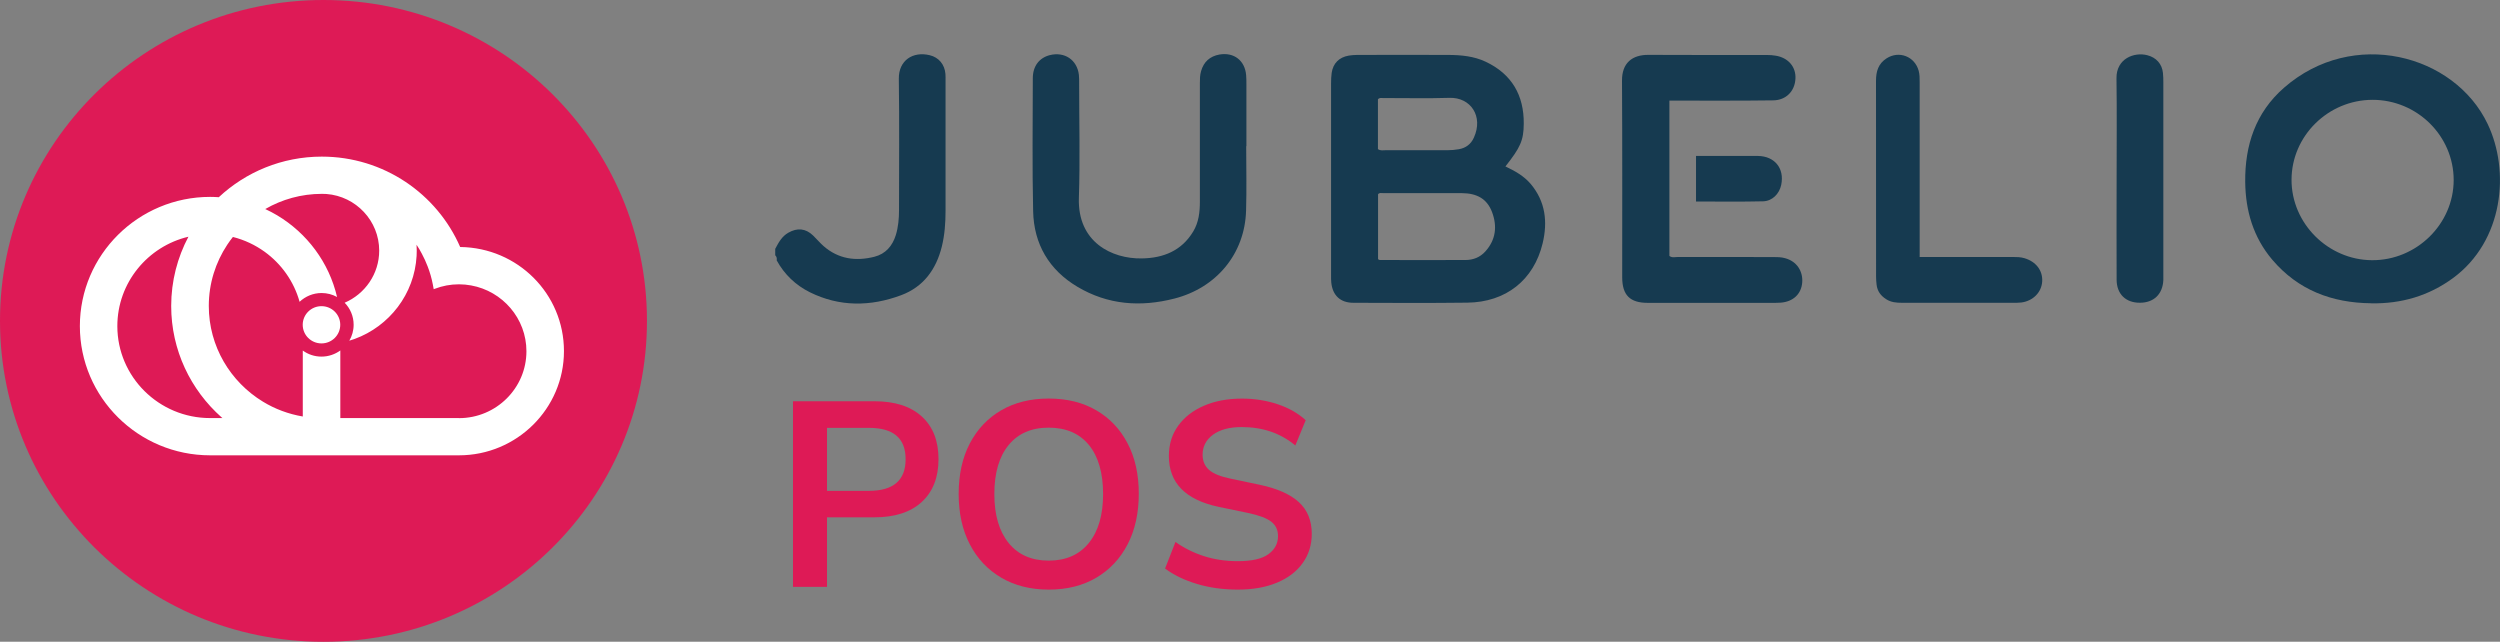
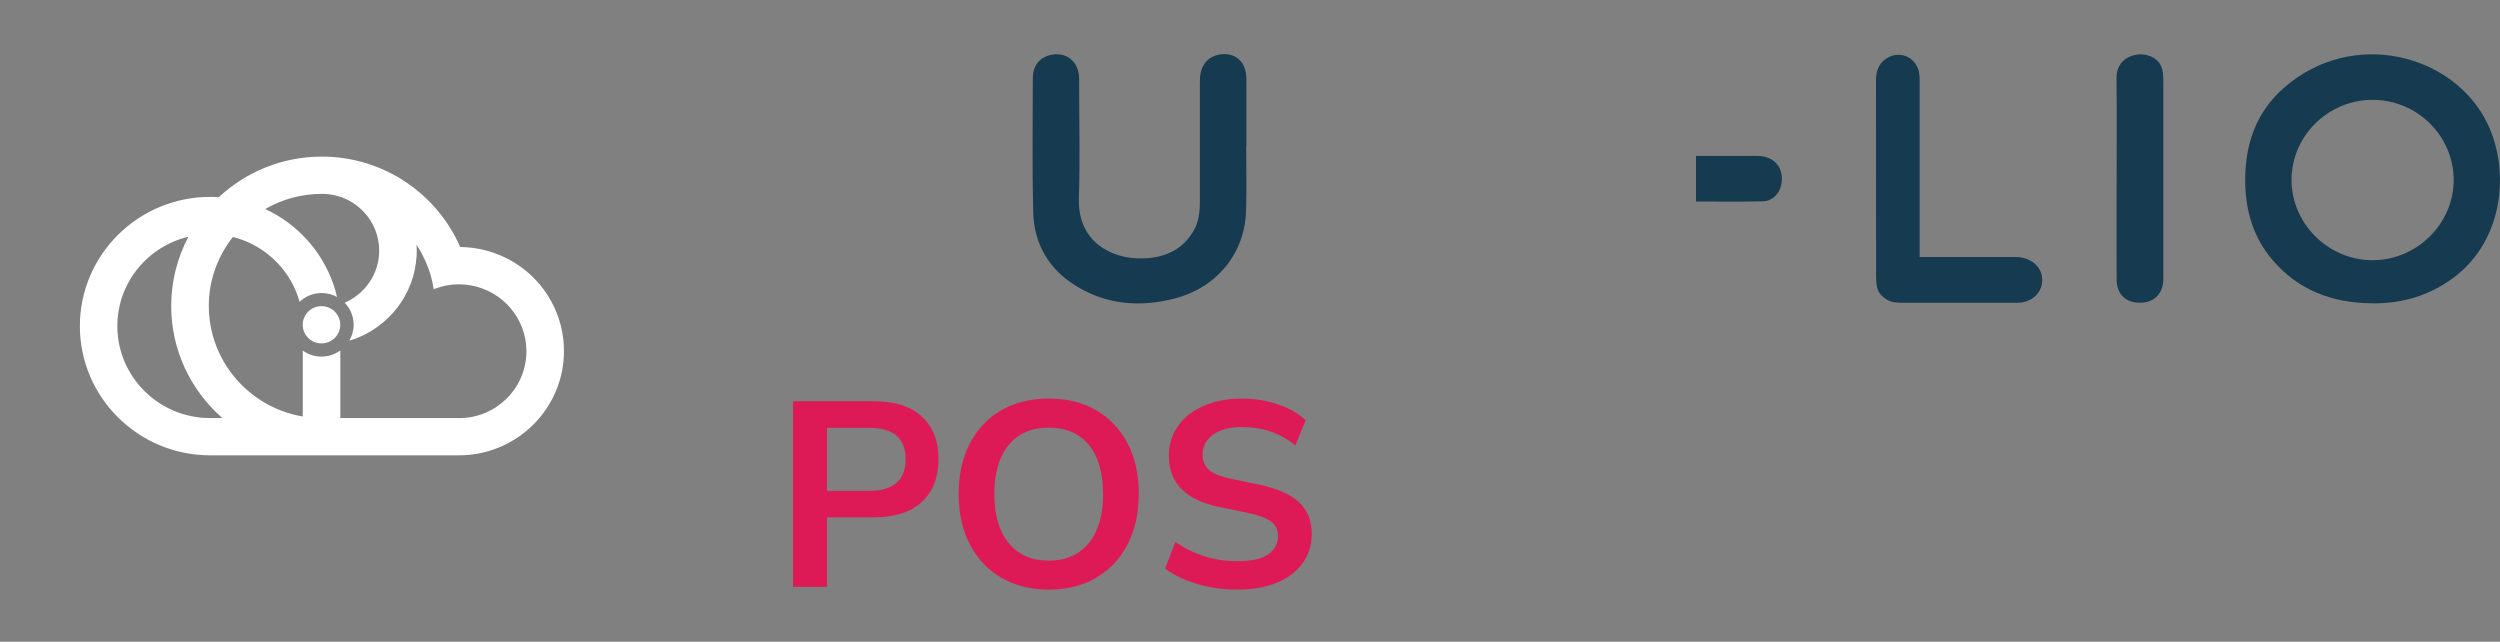
<svg xmlns="http://www.w3.org/2000/svg" width="187" height="48" viewBox="0 0 187 48" fill="none">
  <rect x="0" y="0" width="187" height="48" fill="#808080" stroke="none" />
  <g clip-path="url(#clip0_3021_2448)">
-     <path d="M57.987 18.614C58.236 18.15 58.47 17.691 58.963 17.409C59.635 17.024 60.257 17.078 60.815 17.612C61.079 17.864 61.318 18.155 61.592 18.397C62.702 19.375 64.006 19.558 65.4 19.207C66.242 18.995 66.754 18.397 67.008 17.582C67.192 16.975 67.247 16.348 67.247 15.71C67.247 12.436 67.277 9.157 67.232 5.882C67.217 4.519 68.283 3.823 69.543 4.129C70.225 4.292 70.663 4.83 70.718 5.527C70.732 5.69 70.727 5.853 70.727 6.016C70.727 9.27 70.727 12.525 70.727 15.78C70.727 16.678 70.663 17.567 70.449 18.442C70.025 20.15 69.075 21.464 67.392 22.086C65.106 22.936 62.796 22.961 60.576 21.859C59.515 21.331 58.669 20.526 58.096 19.474C58.121 19.331 58.096 19.202 57.987 19.093V18.605V18.614Z" fill="#163A50" />
-     <path d="M112.608 12.451C113.315 12.787 113.992 13.162 114.5 13.764C115.61 15.083 115.77 16.604 115.391 18.195C114.729 20.955 112.633 22.605 109.755 22.639C106.918 22.674 104.075 22.659 101.237 22.649C100.256 22.649 99.674 22.096 99.579 21.128C99.559 20.945 99.564 20.763 99.564 20.58C99.564 15.799 99.564 11.018 99.564 6.238C99.564 5.976 99.574 5.709 99.609 5.448C99.718 4.731 100.161 4.287 100.888 4.159C101.088 4.124 101.297 4.114 101.501 4.109C103.786 4.109 106.071 4.094 108.351 4.109C109.297 4.114 110.248 4.203 111.12 4.613C113.091 5.541 113.997 7.137 113.977 9.26C113.967 10.515 113.718 11.038 112.608 12.446V12.451ZM103.074 19.385C103.134 19.414 103.169 19.449 103.203 19.449C105.339 19.449 107.475 19.459 109.616 19.449C110.189 19.449 110.711 19.247 111.1 18.812C111.891 17.938 112.006 16.925 111.603 15.858C111.234 14.89 110.502 14.451 109.327 14.446C107.376 14.441 105.424 14.446 103.472 14.446C103.333 14.446 103.179 14.397 103.079 14.53V19.385H103.074ZM103.074 11.157C103.268 11.29 103.457 11.236 103.642 11.236C105.185 11.236 106.728 11.241 108.267 11.236C108.556 11.236 108.844 11.211 109.123 11.162C109.646 11.073 110.029 10.777 110.243 10.302C110.98 8.697 109.999 7.27 108.421 7.319C106.758 7.374 105.09 7.329 103.423 7.334C103.308 7.334 103.174 7.3 103.069 7.433V11.162L103.074 11.157Z" fill="#163A50" />
    <path d="M177.371 22.684C174.429 22.659 171.895 21.696 169.968 19.429C168.549 17.755 167.966 15.774 167.942 13.616C167.912 10.865 168.718 8.42 170.844 6.563C175.997 2.059 183.59 4.059 186.074 9.27C187.767 12.811 187.259 18.026 183.49 20.797C181.673 22.131 179.627 22.728 177.366 22.689L177.371 22.684ZM183.535 13.478C183.54 10.169 180.802 7.462 177.456 7.467C174.14 7.477 171.412 10.169 171.407 13.443C171.397 16.708 174.135 19.444 177.426 19.463C180.752 19.483 183.53 16.762 183.535 13.473V13.478Z" fill="#163A50" />
    <path d="M93.216 10.939C93.216 12.55 93.256 14.155 93.206 15.765C93.112 18.975 90.996 21.528 87.844 22.333C85.305 22.985 82.865 22.802 80.595 21.454C78.459 20.185 77.334 18.249 77.279 15.804C77.205 12.49 77.249 9.171 77.254 5.852C77.254 4.944 77.737 4.326 78.524 4.124C79.629 3.847 80.565 4.475 80.7 5.591C80.725 5.813 80.72 6.04 80.72 6.262C80.72 9.112 80.794 11.962 80.7 14.811C80.595 18.101 83.149 19.37 85.41 19.33C87.018 19.306 88.387 18.758 89.253 17.315C89.666 16.629 89.751 15.863 89.751 15.083C89.751 12.13 89.751 9.181 89.751 6.228C89.751 5.922 89.751 5.62 89.841 5.319C90.04 4.623 90.498 4.208 91.215 4.079C92.3 3.892 93.122 4.529 93.211 5.62C93.231 5.843 93.231 6.07 93.231 6.292C93.231 7.838 93.231 9.384 93.231 10.934C93.226 10.934 93.216 10.934 93.211 10.934L93.216 10.939Z" fill="#163A50" />
    <path d="M143.581 19.222C144.601 19.222 145.542 19.222 146.488 19.222C147.847 19.222 149.207 19.222 150.566 19.222C150.855 19.222 151.138 19.227 151.422 19.311C152.284 19.563 152.806 20.229 152.756 21.054C152.707 21.859 152.084 22.501 151.213 22.625C150.989 22.654 150.76 22.649 150.536 22.649C147.778 22.649 145.02 22.649 142.261 22.649C141.843 22.649 141.45 22.615 141.081 22.378C140.673 22.116 140.424 21.775 140.369 21.296C140.345 21.094 140.33 20.891 140.33 20.689C140.33 15.804 140.33 10.92 140.325 6.035C140.325 5.344 140.499 4.756 141.121 4.361C142.057 3.768 143.222 4.223 143.516 5.29C143.591 5.566 143.591 5.853 143.591 6.139C143.591 10.248 143.591 14.362 143.591 18.471V19.212L143.581 19.222Z" fill="#163A50" />
    <path d="M158.323 13.36C158.323 10.861 158.348 8.357 158.313 5.858C158.293 4.386 159.632 3.877 160.613 4.129C161.28 4.297 161.718 4.776 161.788 5.453C161.813 5.695 161.818 5.942 161.818 6.184C161.818 10.959 161.818 15.74 161.818 20.516C161.818 20.659 161.818 20.802 161.818 20.941C161.773 22.003 161.106 22.649 160.055 22.645C159 22.645 158.328 21.993 158.323 20.921C158.308 18.402 158.323 15.878 158.323 13.36Z" fill="#163A50" />
-     <path d="M124.871 7.527V19.143C125.07 19.301 125.304 19.222 125.518 19.222C127.888 19.227 130.253 19.222 132.623 19.227C132.931 19.227 133.235 19.227 133.539 19.316C134.415 19.558 134.858 20.293 134.808 21.103C134.749 21.997 134.121 22.57 133.195 22.639C132.926 22.659 132.662 22.654 132.394 22.654C129.347 22.654 126.3 22.654 123.253 22.654C121.923 22.654 121.346 22.081 121.341 20.753C121.341 15.848 121.356 10.939 121.326 6.035C121.316 4.717 122.083 4.094 123.302 4.104C126.265 4.124 129.232 4.109 132.194 4.114C132.399 4.114 132.608 4.129 132.807 4.163C133.748 4.307 134.345 4.993 134.3 5.877C134.256 6.811 133.608 7.492 132.643 7.507C130.377 7.537 128.112 7.527 125.847 7.527C125.543 7.527 125.234 7.527 124.861 7.527H124.871Z" fill="#163A50" />
    <path d="M126.862 15.073V11.665C127.544 11.665 128.197 11.665 128.844 11.665C129.73 11.665 130.611 11.66 131.497 11.665C132.732 11.68 133.494 12.584 133.235 13.829C133.096 14.49 132.573 15.039 131.886 15.058C130.223 15.098 128.565 15.073 126.862 15.073Z" fill="#163A50" />
-     <path d="M24.197 48.005C37.56 48.005 48.393 37.259 48.393 24.003C48.393 10.746 37.56 0 24.197 0C10.833 0 0 10.746 0 24.003C0 37.259 10.833 48.005 24.197 48.005Z" fill="#DE1A56" />
    <path d="M24.047 25.687C24.823 25.687 25.451 25.063 25.451 24.294C25.451 23.525 24.823 22.901 24.047 22.901C23.272 22.901 22.643 23.525 22.643 24.294C22.643 25.063 23.272 25.687 24.047 25.687Z" fill="white" />
    <path d="M34.423 18.481C32.695 14.505 28.707 11.715 24.072 11.715C21.09 11.715 18.381 12.87 16.365 14.752C16.151 14.737 15.937 14.727 15.718 14.727C10.346 14.727 5.974 19.064 5.974 24.393C5.974 29.722 10.346 34.058 15.718 34.058H24.007C24.007 34.058 24.017 34.058 24.022 34.058H24.042H24.067C24.067 34.058 24.072 34.058 24.077 34.058C24.082 34.058 24.082 34.058 24.087 34.058H24.112C24.112 34.058 24.127 34.058 24.132 34.058H34.328C38.66 34.058 42.184 30.561 42.184 26.265C42.184 21.968 38.714 18.53 34.433 18.476L34.423 18.481ZM16.639 31.272H15.713C11.889 31.272 8.777 28.186 8.777 24.393C8.777 21.153 11.048 18.427 14.095 17.706C13.273 19.256 12.805 21.02 12.805 22.886C12.805 26.195 14.264 29.169 16.574 31.218C16.594 31.238 16.619 31.253 16.639 31.272ZM34.318 31.272H25.456V26.215C25.058 26.502 24.575 26.674 24.047 26.674C23.519 26.674 23.041 26.506 22.648 26.22V31.179V31.154C21.573 30.971 20.562 30.591 19.666 30.043C17.241 28.566 15.618 25.914 15.618 22.886C15.618 21.197 16.126 19.627 16.997 18.308C17.132 18.106 17.271 17.913 17.421 17.725C18.287 17.943 19.088 18.323 19.795 18.832C21.05 19.74 21.986 21.054 22.409 22.575C22.837 22.17 23.42 21.918 24.057 21.918C24.475 21.918 24.869 22.027 25.212 22.215C24.61 19.627 22.962 17.439 20.731 16.105C20.442 15.933 20.149 15.78 19.84 15.636C19.84 15.636 19.835 15.636 19.83 15.641C19.83 15.641 19.835 15.641 19.84 15.636C21.09 14.915 22.534 14.5 24.082 14.5C24.197 14.5 24.306 14.505 24.416 14.51C26.621 14.678 28.364 16.515 28.364 18.748C28.364 20.491 27.298 21.992 25.78 22.644C26.198 23.074 26.452 23.652 26.452 24.294C26.452 24.729 26.332 25.134 26.128 25.484C26.263 25.445 26.397 25.4 26.532 25.351C29.12 24.403 31.002 21.997 31.162 19.138C31.167 19.009 31.172 18.876 31.172 18.748C31.172 18.599 31.167 18.451 31.157 18.308C31.301 18.525 31.436 18.748 31.555 18.98C31.719 19.286 31.864 19.602 31.988 19.928C32.028 20.037 32.068 20.145 32.108 20.259C32.182 20.481 32.247 20.703 32.302 20.936C32.357 21.168 32.401 21.4 32.441 21.632C32.466 21.622 32.496 21.612 32.521 21.602C33.084 21.385 33.691 21.266 34.333 21.266C34.642 21.266 34.946 21.296 35.239 21.35C37.589 21.775 39.377 23.82 39.377 26.274C39.377 29.035 37.111 31.277 34.333 31.277L34.318 31.272Z" fill="white" />
    <path d="M59.316 43.906V30.013H65.395C66.934 30.013 68.119 30.393 68.95 31.154C69.787 31.915 70.2 32.981 70.2 34.344C70.2 35.708 69.781 36.779 68.95 37.545C68.114 38.315 66.929 38.696 65.395 38.696H61.86V43.896H59.316V43.906ZM61.86 36.715H64.997C66.824 36.715 67.74 35.925 67.74 34.349C67.74 32.774 66.824 32.004 64.997 32.004H61.86V36.715Z" fill="#DE1A56" />
    <path d="M78.444 44.103C77.095 44.103 75.91 43.807 74.9 43.214C73.889 42.622 73.102 41.792 72.545 40.72C71.987 39.649 71.708 38.394 71.708 36.947C71.708 35.5 71.987 34.226 72.545 33.164C73.102 32.102 73.884 31.277 74.89 30.69C75.895 30.107 77.08 29.811 78.444 29.811C79.809 29.811 80.993 30.102 81.999 30.69C83.005 31.272 83.787 32.097 84.344 33.164C84.902 34.226 85.181 35.48 85.181 36.927C85.181 38.374 84.902 39.649 84.344 40.72C83.787 41.792 83.005 42.622 81.999 43.214C80.993 43.807 79.809 44.103 78.444 44.103ZM78.444 41.935C79.729 41.935 80.73 41.496 81.442 40.617C82.159 39.737 82.512 38.513 82.512 36.952C82.512 35.391 82.159 34.152 81.451 33.287C80.745 32.423 79.739 31.988 78.444 31.988C77.15 31.988 76.159 32.423 75.447 33.287C74.735 34.152 74.377 35.377 74.377 36.952C74.377 38.528 74.735 39.737 75.447 40.617C76.164 41.496 77.16 41.935 78.444 41.935Z" fill="#DE1A56" />
    <path d="M92.589 44.103C91.489 44.103 90.468 43.96 89.532 43.679C88.591 43.397 87.799 43.012 87.147 42.528L87.924 40.538C88.571 40.997 89.283 41.352 90.06 41.599C90.836 41.851 91.678 41.975 92.594 41.975C93.639 41.975 94.401 41.802 94.879 41.451C95.357 41.105 95.596 40.651 95.596 40.103C95.596 39.644 95.427 39.283 95.088 39.021C94.75 38.76 94.172 38.542 93.351 38.369L91.165 37.915C88.676 37.392 87.431 36.122 87.431 34.112C87.431 33.243 87.66 32.492 88.128 31.845C88.591 31.203 89.233 30.704 90.055 30.349C90.876 29.993 91.822 29.815 92.898 29.815C93.853 29.815 94.745 29.959 95.581 30.24C96.418 30.522 97.11 30.922 97.667 31.43L96.891 33.322C95.79 32.403 94.456 31.944 92.878 31.944C91.967 31.944 91.25 32.137 90.732 32.517C90.214 32.897 89.955 33.396 89.955 34.013C89.955 34.487 90.115 34.863 90.433 35.144C90.752 35.426 91.294 35.648 92.061 35.806L94.227 36.261C95.536 36.537 96.512 36.972 97.154 37.559C97.797 38.152 98.12 38.937 98.12 39.925C98.12 40.755 97.896 41.481 97.443 42.113C96.995 42.745 96.353 43.234 95.526 43.58C94.7 43.925 93.724 44.103 92.594 44.103H92.589Z" fill="#DE1A56" />
  </g>
  <defs>
    <clipPath id="clip0_3021_2448">
      <rect width="187" height="48" fill="white" />
    </clipPath>
  </defs>
</svg>